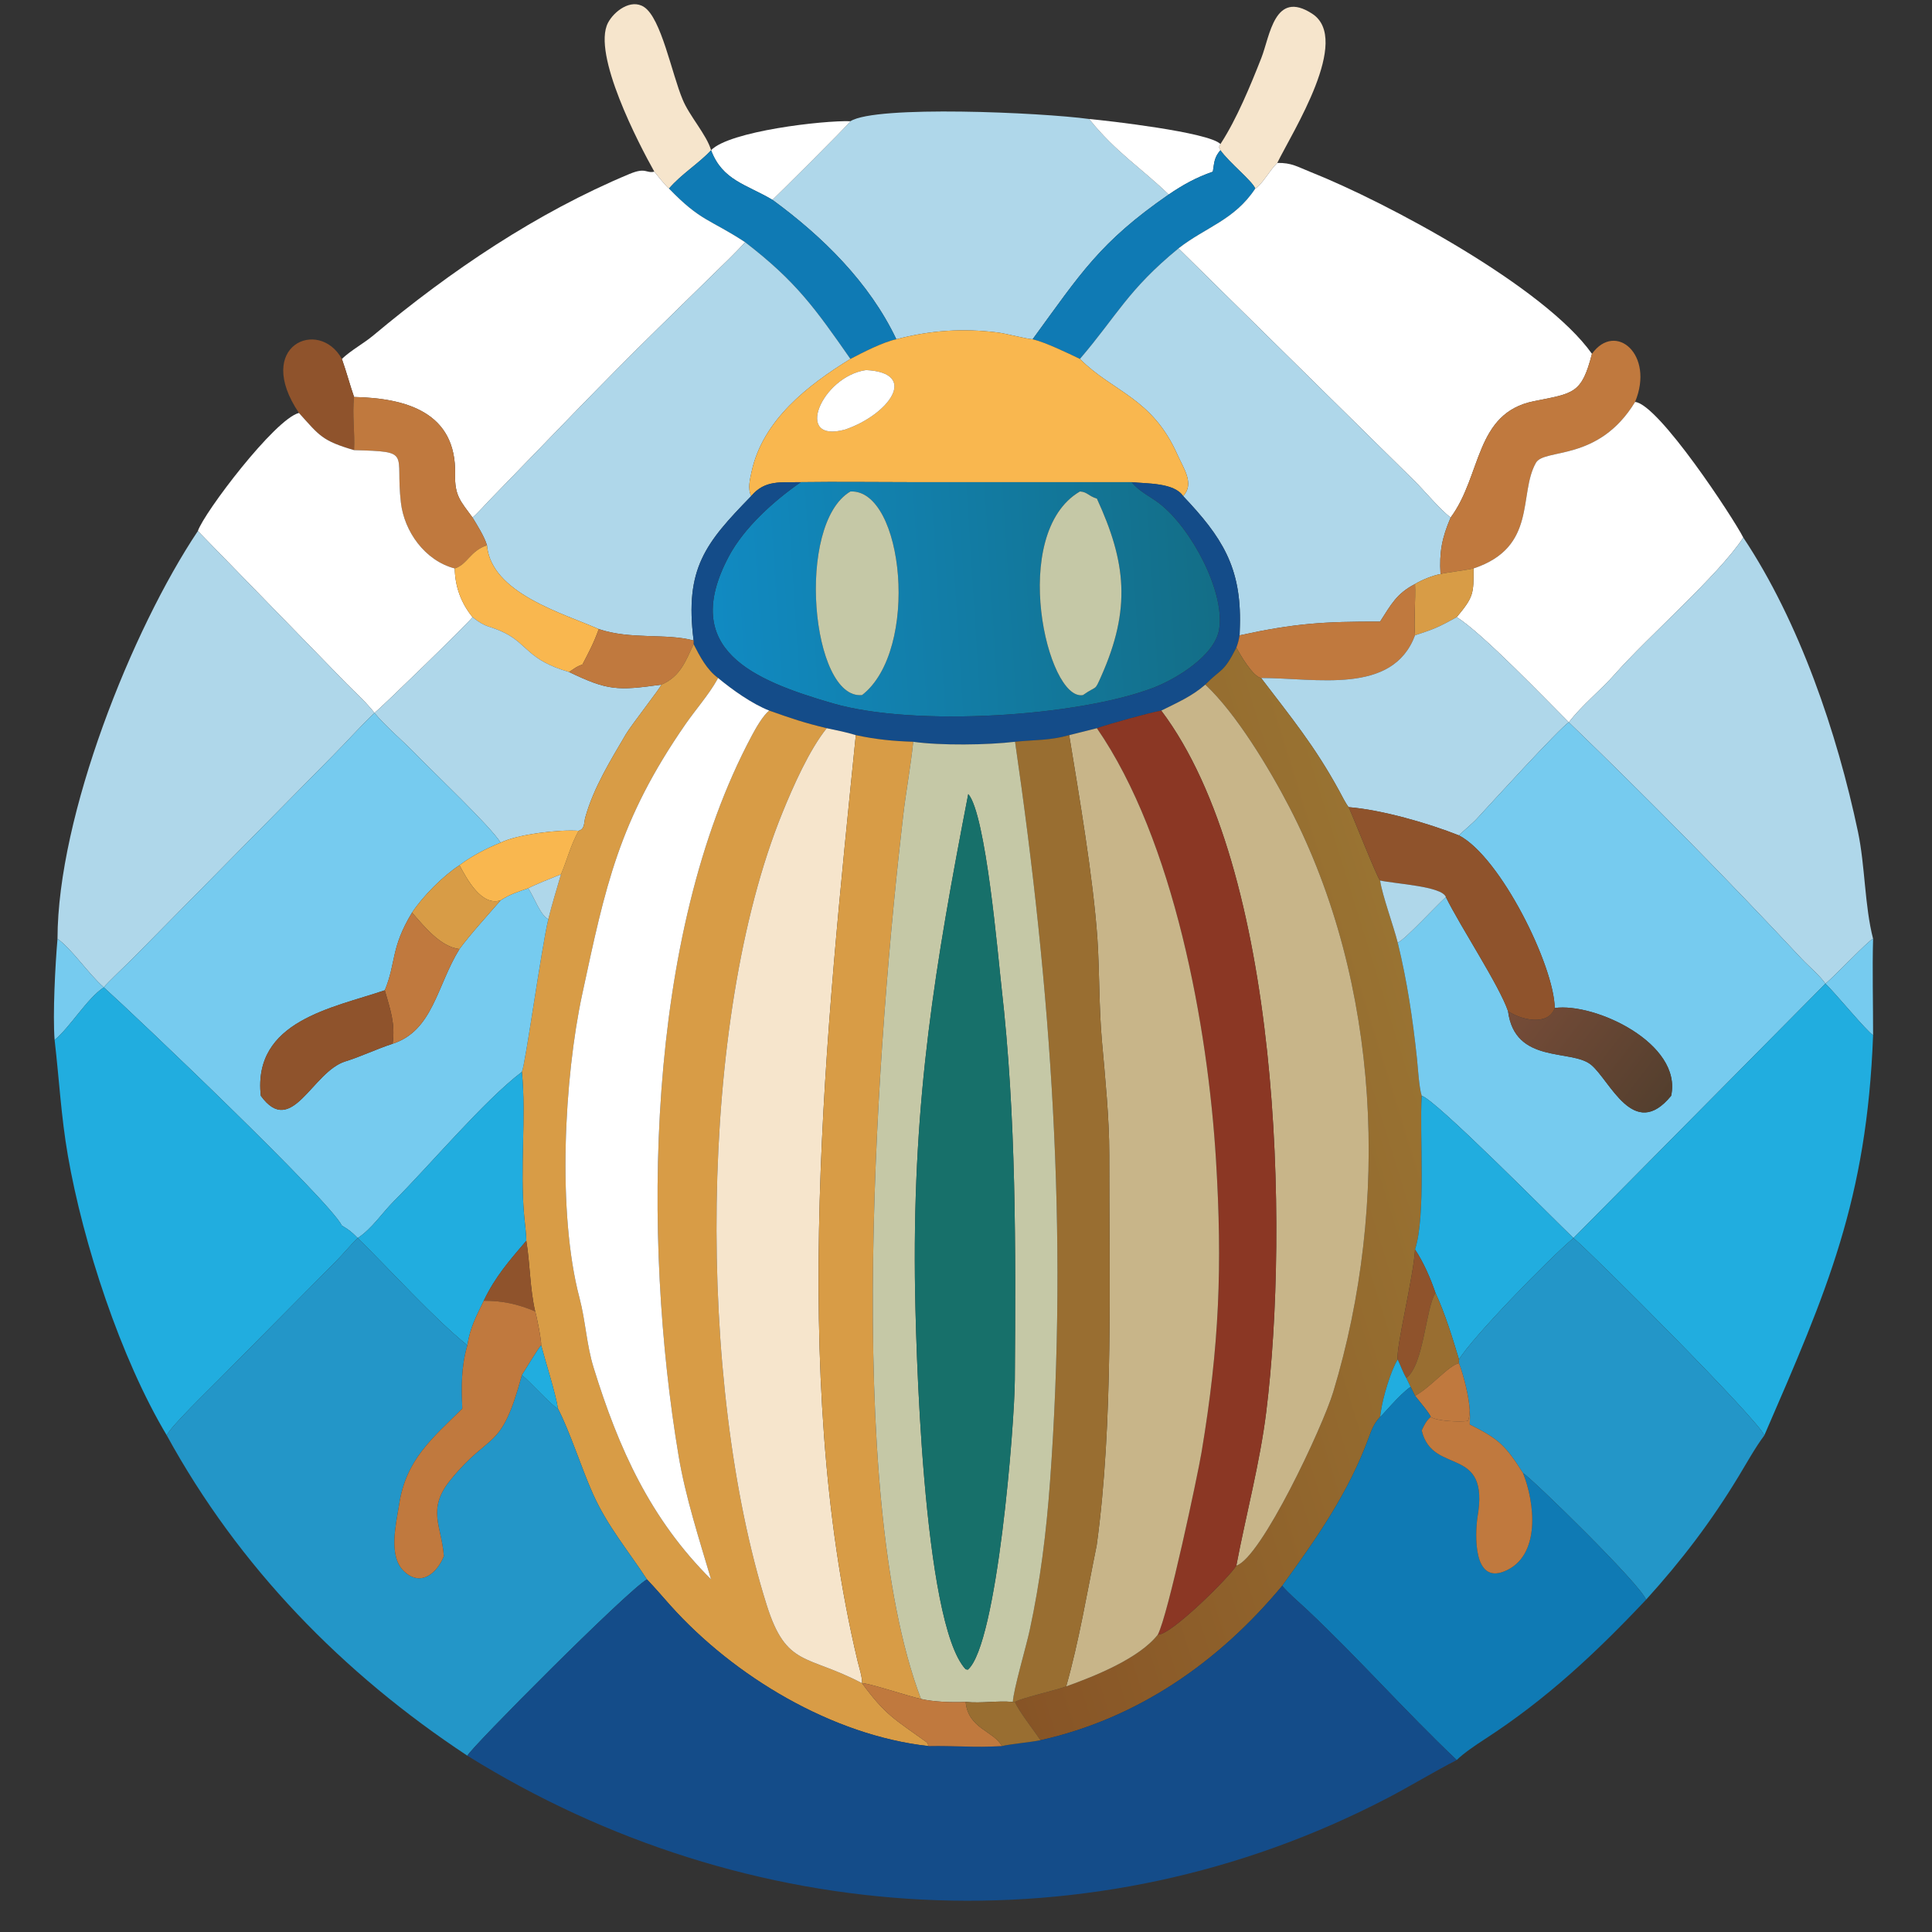
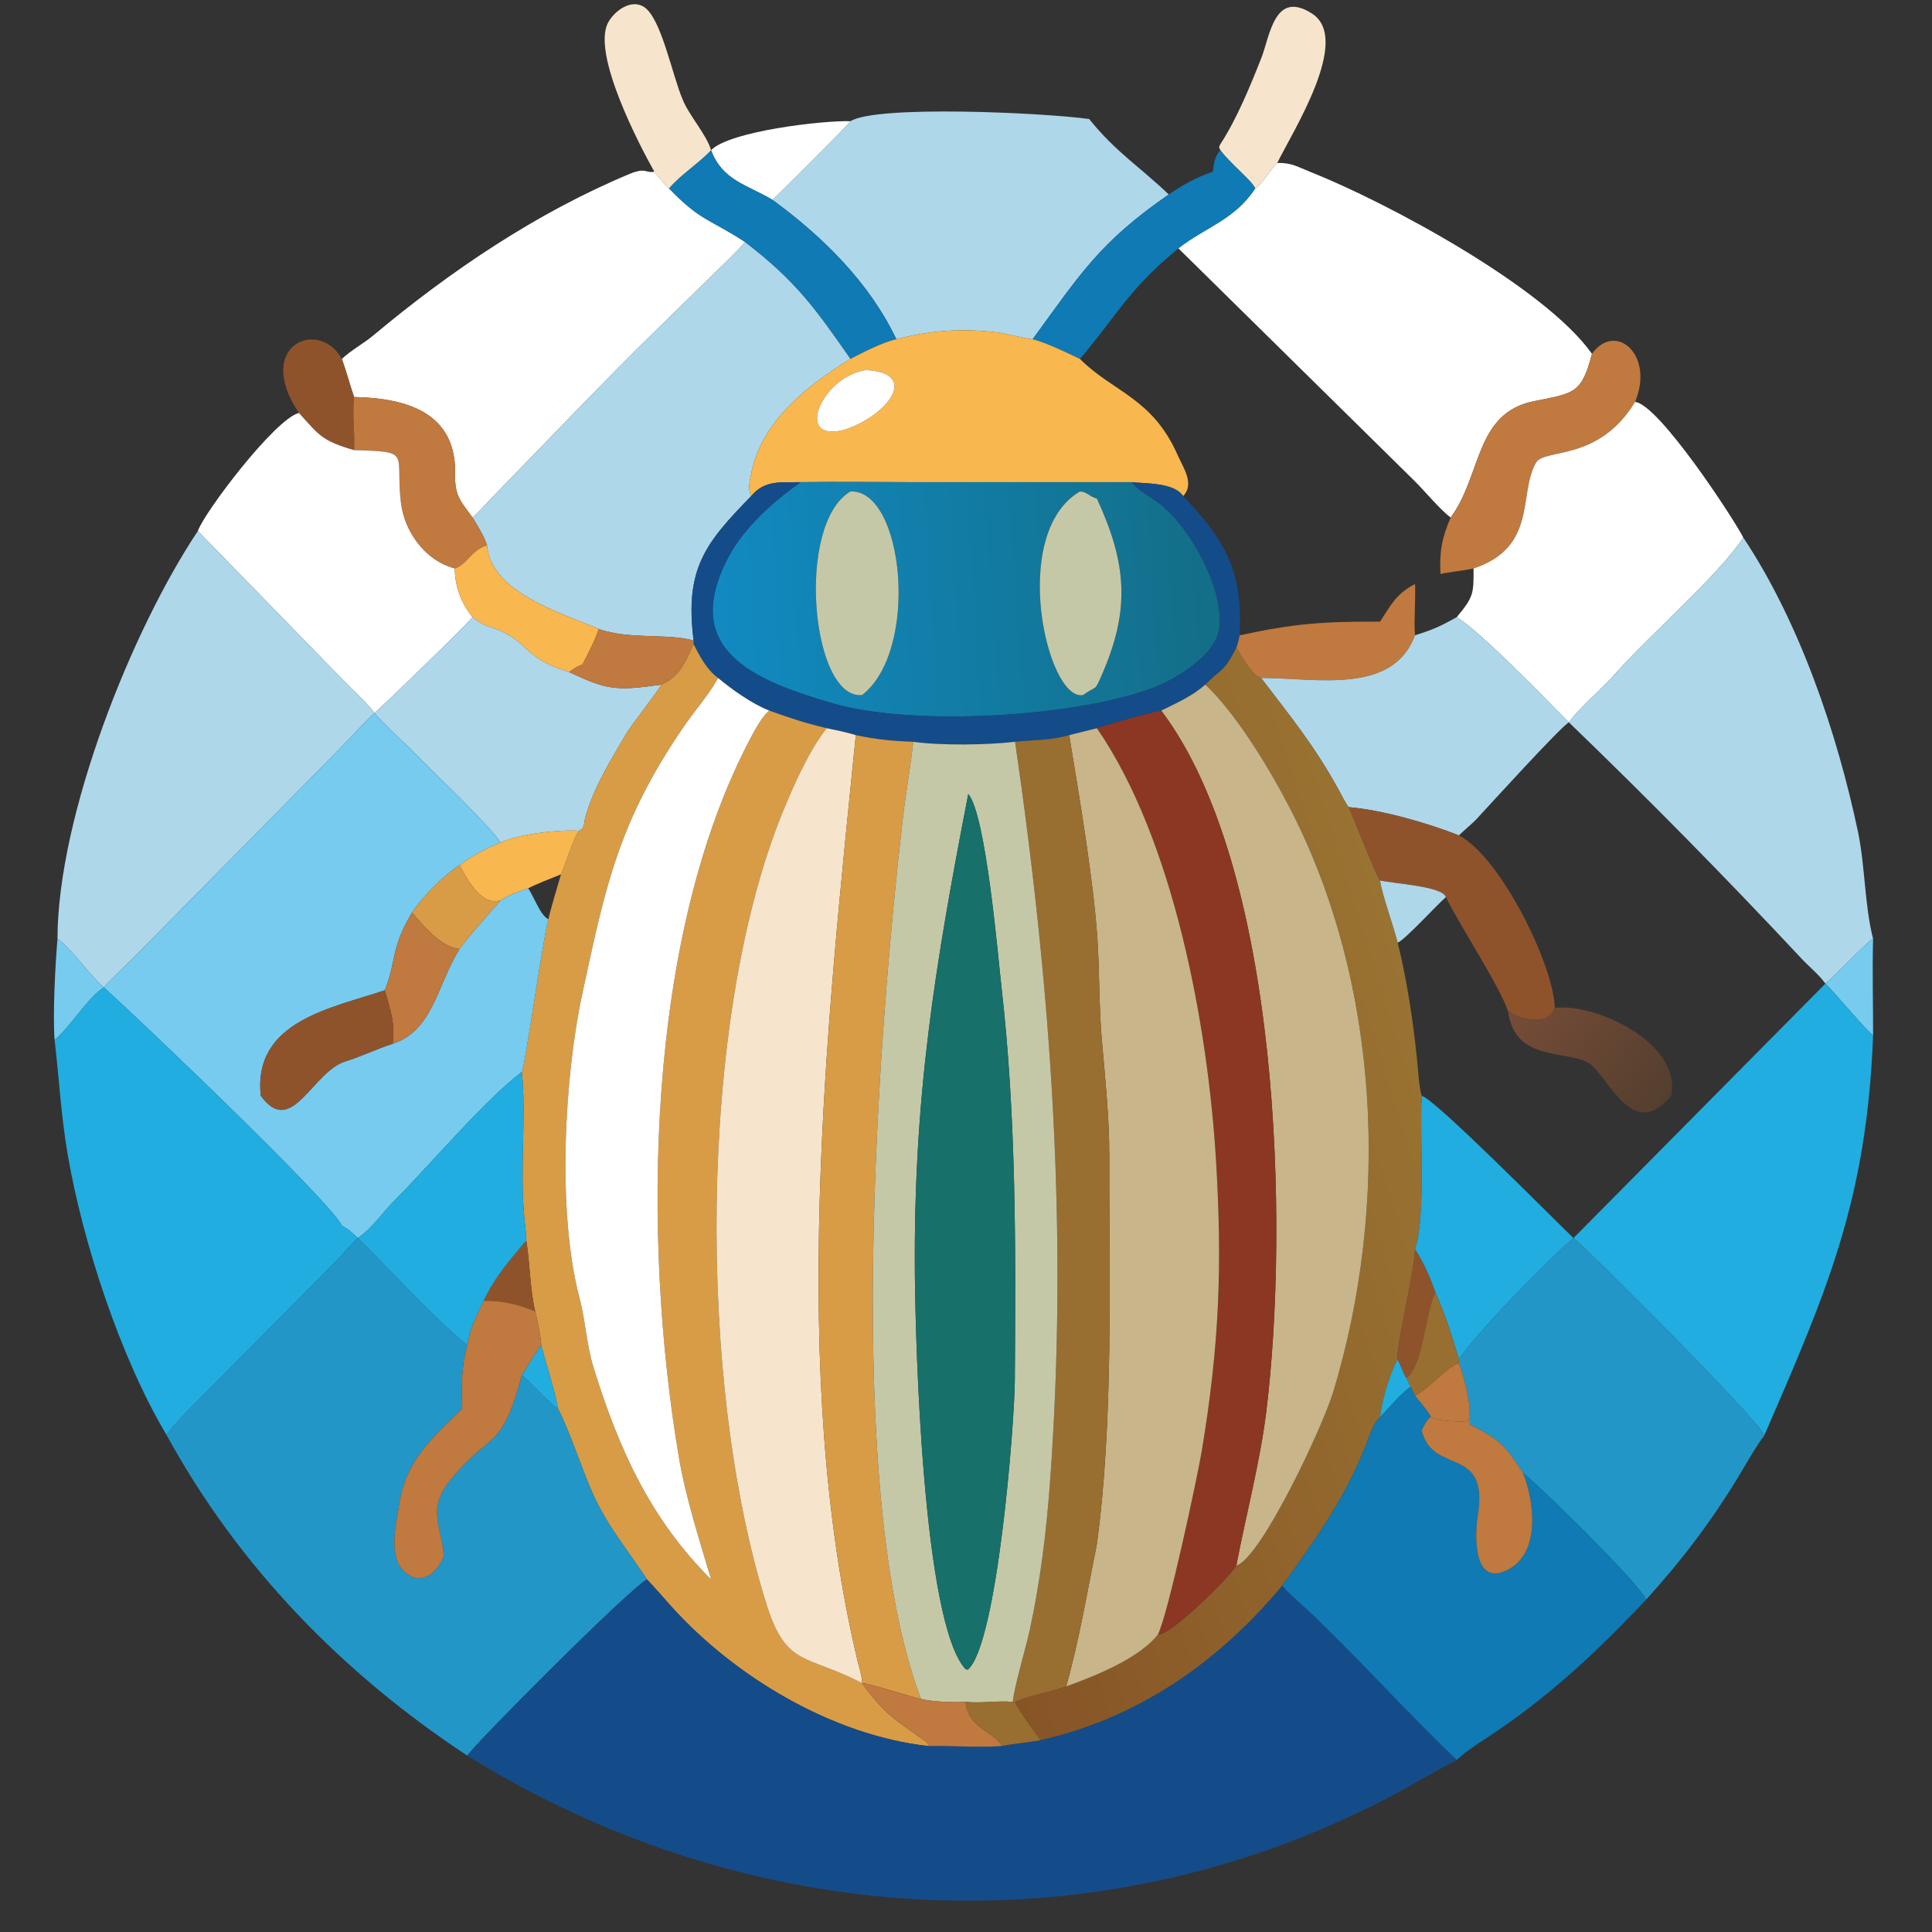
<svg xmlns="http://www.w3.org/2000/svg" width="1024" height="1024" viewBox="0 0 1024 1024">
  <rect x="0" y="0" width="1024" height="1024" fill="#333333" stroke="none" />
  <path fill="#F6E5CC" transform="scale(2 2)" d="M173.405 45.496C169.327 38.248 156.828 14.251 161.131 6.031C162.717 3.002 167.174 -0.406 170.656 1.838C175.239 4.793 178.031 19.552 180.892 26.334C182.621 30.646 187.329 35.795 188.441 39.806L188.441 39.806C185.384 43.186 180.607 46.085 177.288 49.973C176.05 48.879 174.546 46.847 173.405 45.496Z" />
  <path fill="#F6E5CC" transform="scale(2 2)" d="M323.422 38.176L323.551 37.982C327.72 31.578 331.428 22.593 334.274 15.347C336.552 9.549 337.742 -2.874 347.749 3.638C358.204 10.442 342.583 34.819 338.49 43.178C336.482 45.114 334.402 49.03 332.661 49.973C331.939 48.017 325.758 43.109 323.422 39.806C322.958 38.845 323.006 39.109 323.422 38.176Z" />
  <path fill="#AFD7EA" transform="scale(2 2)" d="M225.37 32.125C232.134 27.834 275.999 29.815 288.644 31.539C295.602 40.247 302.519 44.587 309.726 51.538C291.426 64.214 286.427 72.421 273.659 89.902C272.303 89.887 266.473 88.368 264.507 88.124C255.085 86.953 246.647 87.531 237.54 89.902C230.39 74.836 217.958 62.652 204.705 52.953C204.957 52.794 224.1 33.834 225.37 32.125Z" />
-   <path fill="white" transform="scale(2 2)" d="M288.644 31.539C293.212 31.944 320.469 35.038 323.422 38.176C323.006 39.109 322.958 38.845 323.422 39.806C321.766 41.748 321.817 42.938 321.415 45.496C317.061 46.993 313.533 48.954 309.726 51.538C302.519 44.587 295.602 40.247 288.644 31.539Z" />
  <path fill="white" transform="scale(2 2)" d="M188.441 39.806C193.314 34.752 218.158 31.874 225.37 32.125C224.1 33.834 204.957 52.794 204.705 52.953C197.732 48.83 191.44 47.809 188.441 39.806L188.441 39.806Z" />
  <path fill="#0F7AB4" transform="scale(2 2)" d="M177.288 49.973C180.607 46.085 185.384 43.186 188.441 39.806C191.44 47.809 197.732 48.83 204.705 52.953C217.958 62.652 230.39 74.836 237.54 89.902C233.905 90.695 228.772 93.344 225.37 95.116C216.109 81.853 211.008 74.581 197.463 64.181C187.921 57.953 185.741 58.708 177.288 49.973Z" />
  <path fill="#0F7AB4" transform="scale(2 2)" d="M321.415 45.496C321.817 42.938 321.766 41.748 323.422 39.806C325.758 43.109 331.939 48.017 332.661 49.973C327.185 58.308 319.542 60.178 312.3 65.827C298.887 76.83 296.045 83.604 286.188 95.116C282.903 93.539 277.04 90.707 273.659 89.902C286.427 72.421 291.426 64.214 309.726 51.538C313.533 48.954 317.061 46.993 321.415 45.496Z" />
  <path fill="white" transform="scale(2 2)" d="M332.661 49.973C334.402 49.03 336.482 45.114 338.49 43.178C342.306 43.109 343.813 44.191 347.191 45.531C367.488 53.58 409.364 76.048 421.885 93.766C419.153 104.413 417.054 104.201 406.504 106.318C390.81 109.468 392.722 125.967 384.44 137.145C381.649 135.099 377.367 129.895 374.707 127.296L312.3 65.827C319.542 60.178 327.185 58.308 332.661 49.973Z" />
  <path fill="white" transform="scale(2 2)" d="M173.405 45.496C174.546 46.847 176.05 48.879 177.288 49.973C185.741 58.708 187.921 57.953 197.463 64.181C194.761 67.208 191.612 70.146 188.699 73.004L174.463 86.936C159.384 101.699 144.602 117.288 129.865 132.411C128.884 133.418 126.101 136.512 125.226 137.145C122.059 132.827 120.469 131.367 120.606 125.732C121.006 109.26 107.639 105.501 93.832 105.204C92.671 101.838 91.809 98.509 90.599 95.116C93.194 92.69 96.28 91.11 99.048 88.797C119.429 71.755 142.212 56.38 166.781 46.118C171.273 44.242 171.103 45.999 173.405 45.496Z" />
  <path fill="#AFD7EA" transform="scale(2 2)" d="M197.463 64.181C211.008 74.581 216.109 81.853 225.37 95.116C214.106 102.046 202.129 111.315 199.181 125.001C198.724 127.126 198.11 129.458 199.071 131.468C186.943 143.911 181.413 150.617 183.815 169.736C176.58 167.767 167.182 169.574 158.678 166.715C149.266 162.536 130.122 157.213 129.054 144.506C128.371 142.201 126.508 139.259 125.226 137.145C126.101 136.512 128.884 133.418 129.865 132.411C144.602 117.288 159.384 101.699 174.463 86.936L188.699 73.004C191.612 70.146 194.761 67.208 197.463 64.181Z" />
-   <path fill="#AFD7EA" transform="scale(2 2)" d="M286.188 95.116C296.045 83.604 298.887 76.83 312.3 65.827L374.707 127.296C377.367 129.895 381.649 135.099 384.44 137.145C382.105 142.58 381.42 146.304 381.75 152.138C379.796 152.45 376.692 153.724 374.998 154.765C370.053 157.347 368.666 160.197 365.737 164.735C350.772 164.71 343.272 165.168 328.507 168.366L328.588 165.756C328.998 150.262 323.776 142.255 313.547 131.468C316.636 128.194 313.604 124.035 312.073 120.573C305.333 105.335 294.984 103.939 286.188 95.116Z" />
  <path fill="#F9B74F" transform="scale(2 2)" d="M225.37 95.116C228.772 93.344 233.905 90.695 237.54 89.902C246.647 87.531 255.085 86.953 264.507 88.124C266.473 88.368 272.303 89.887 273.659 89.902C277.04 90.707 282.903 93.539 286.188 95.116C294.984 103.939 305.333 105.335 312.073 120.573C313.604 124.035 316.636 128.194 313.547 131.468C311.153 127.887 303.967 128.202 299.918 127.775L241.991 127.781C232.136 127.779 222.06 127.64 212.227 127.775C207.009 127.911 202.732 127.084 199.071 131.468C198.11 129.458 198.724 127.126 199.181 125.001C202.129 111.315 214.106 102.046 225.37 95.116ZM229.521 98.075C217.714 99.735 210.139 117.719 224.024 113.816C235.547 109.854 243.665 98.803 229.521 98.075Z" />
  <path fill="#8F532C" transform="scale(2 2)" d="M79.223 109.434C67.166 91.549 84.516 84.13 90.599 95.116C91.809 98.509 92.671 101.838 93.832 105.204C93.309 109.861 94.07 114.473 93.832 119.287C85.363 116.817 84.668 115.465 79.362 109.587L79.223 109.434Z" />
  <path fill="#C0793E" transform="scale(2 2)" d="M421.885 93.766C428.077 85.115 438.537 93.93 433.313 106.522C423.581 122.507 409.275 118.71 407.035 122.646C402.318 130.939 407.512 144.996 390.504 150.648C388.476 151.125 382.732 151.796 381.75 152.138C381.42 146.304 382.105 142.58 384.44 137.145C392.722 125.967 390.81 109.468 406.504 106.318C417.054 104.201 419.153 104.413 421.885 93.766Z" />
  <path fill="white" transform="scale(2 2)" d="M224.024 113.816C210.139 117.719 217.714 99.735 229.521 98.075C243.665 98.803 235.547 109.854 224.024 113.816Z" />
  <path fill="#C0793E" transform="scale(2 2)" d="M93.832 105.204C107.639 105.501 121.006 109.26 120.606 125.732C120.469 131.367 122.059 132.827 125.226 137.145C126.508 139.259 128.371 142.201 129.054 144.506C124.576 145.985 123.899 149.573 120.509 150.648C112.569 148.572 107.125 140.815 106.241 133.179C104.694 119.823 109.356 119.733 93.832 119.287C94.07 114.473 93.309 109.861 93.832 105.204Z" />
  <path fill="white" transform="scale(2 2)" d="M390.504 150.648C407.512 144.996 402.318 130.939 407.035 122.646C409.275 118.71 423.581 122.507 433.313 106.522C439.542 107.07 459.441 137.405 461.991 142.462C455.433 152.496 436.772 168.644 427.886 178.747C424.127 183.021 419.226 186.841 415.761 191.421C409.966 185.64 392.634 167.568 386.047 163.564C390.466 158.215 390.558 157.446 390.504 150.648Z" />
  <path fill="white" transform="scale(2 2)" d="M79.223 109.434L79.362 109.587C84.668 115.465 85.363 116.817 93.832 119.287C109.356 119.733 104.694 119.823 106.241 133.179C107.125 140.815 112.569 148.572 120.509 150.648C120.606 155.521 122.171 159.766 125.226 163.564C123.717 165.513 101.544 187.053 99.24 188.938C97.207 186.254 94.171 183.528 91.734 181.058L52.437 140.727C54.02 135.919 72.844 111.036 79.223 109.434Z" />
  <defs>
    <linearGradient id="gradient_0" gradientUnits="userSpaceOnUse" x1="321.945" y1="153.25" x2="189.241" y2="161.66">
      <stop offset="0" stop-color="#136E87" />
      <stop offset="1" stop-color="#118AC2" />
    </linearGradient>
  </defs>
  <path fill="url(#gradient_0)" transform="scale(2 2)" d="M212.227 127.775C222.06 127.64 232.136 127.779 241.991 127.781L299.918 127.775C301.886 130.271 304.736 131.496 307.203 133.384C315.599 139.812 324.727 156.785 323.074 166.821C321.937 173.723 311.768 179.913 305.708 182.238C285.736 189.9 242.376 192.709 220.676 186.393C199.683 180.284 180.03 172.203 193.104 147.511C197.159 139.852 205.104 132.702 212.227 127.775ZM225.37 130.248C210.748 138.836 215.003 185.503 228.451 184.203C243.808 172.339 239.511 129.557 225.37 130.248ZM286.188 130.248C267.256 141.331 277.525 185.936 286.996 184.203C290.847 181.487 289.98 183.385 291.837 179.203C299.792 161.303 298.435 148.97 290.688 132.135C288.451 131.468 288.142 130.349 286.188 130.248Z" />
  <path fill="#144C89" transform="scale(2 2)" d="M199.071 131.468C202.732 127.084 207.009 127.911 212.227 127.775C205.104 132.702 197.159 139.852 193.104 147.511C180.03 172.203 199.683 180.284 220.676 186.393C242.376 192.709 285.736 189.9 305.708 182.238C311.768 179.913 321.937 173.723 323.074 166.821C324.727 156.785 315.599 139.812 307.203 133.384C304.736 131.496 301.886 130.271 299.918 127.775C303.967 128.202 311.153 127.887 313.547 131.468C323.776 142.255 328.998 150.262 328.588 165.756L328.507 168.366C328.248 169.777 328.128 170.302 327.641 171.645C324.18 178.473 323.719 177.034 319.418 181.43C315.822 184.568 312 186.19 307.749 188.316C304.581 188.878 294.121 191.798 290.688 192.981L283.347 194.818C278.144 196.287 274.114 196.039 269.004 196.576C261.771 197.445 249.158 197.614 242.013 196.576C236.672 196.408 232.06 195.948 226.799 194.818C224.333 194.036 221.629 193.524 219.087 192.981C213.08 191.545 209.723 190.398 203.861 188.316C199.292 186.522 194.071 182.809 190.296 179.672C187.307 177.489 185.454 173.915 183.815 170.717L183.815 169.736C181.413 150.617 186.943 143.911 199.071 131.468Z" />
  <path fill="#C5C8A6" transform="scale(2 2)" d="M228.451 184.203C215.003 185.503 210.748 138.836 225.37 130.248C239.511 129.557 243.808 172.339 228.451 184.203Z" />
  <path fill="#C5C8A6" transform="scale(2 2)" d="M286.996 184.203C277.525 185.936 267.256 141.331 286.188 130.248C288.142 130.349 288.451 131.468 290.688 132.135C298.435 148.97 299.792 161.303 291.837 179.203C289.98 183.385 290.847 181.487 286.996 184.203Z" />
  <path fill="#AFD7EA" transform="scale(2 2)" d="M52.437 140.727L91.734 181.058C94.171 183.528 97.207 186.254 99.24 188.938L99.24 188.938C95.406 192.569 91.808 196.663 88.055 200.421L35.153 254.021C33.705 255.487 28.343 260.518 27.51 261.657C23.551 258.22 19.001 251.44 15.239 248.792C15.284 216.143 34.96 166.867 52.437 140.727Z" />
  <path fill="#AFD7EA" transform="scale(2 2)" d="M415.761 191.421C419.226 186.841 424.127 183.021 427.886 178.747C436.772 168.644 455.433 152.496 461.991 142.462C476.868 164.813 486.857 194.207 492.38 220.423C494.291 229.496 494.119 239.968 496.389 248.792C495.184 249.144 486.026 258.91 483.754 260.668C482.19 258.428 479.375 256.126 477.451 254.068C457.343 232.561 436.962 211.851 415.761 191.421L415.761 191.421Z" />
  <path fill="#F9B74F" transform="scale(2 2)" d="M120.509 150.648C123.899 149.573 124.576 145.985 129.054 144.506C130.122 157.213 149.266 162.536 158.678 166.715C157.435 170.248 156.061 172.822 154.342 176.119C152.695 176.661 152.23 177.195 150.814 178.09C139.899 174.967 139.864 170.749 133.697 167.695C129.629 165.681 129.071 166.608 125.226 163.564C122.171 159.766 120.606 155.521 120.509 150.648Z" />
-   <path fill="#D89C46" transform="scale(2 2)" d="M381.75 152.138C382.732 151.796 388.476 151.125 390.504 150.648C390.558 157.446 390.466 158.215 386.047 163.564C381.34 166.153 380.129 166.702 374.998 168.366C374.653 164.828 375.192 158.769 374.998 154.765C376.692 153.724 379.796 152.45 381.75 152.138Z" />
  <path fill="#C0793E" transform="scale(2 2)" d="M365.737 164.735C368.666 160.197 370.053 157.347 374.998 154.765C375.192 158.769 374.653 164.828 374.998 168.366C369.066 184.259 348.793 179.671 334.203 179.672C332.022 179.321 328.669 173.492 327.641 171.645C328.128 170.302 328.248 169.777 328.507 168.366C343.272 165.168 350.772 164.71 365.737 164.735Z" />
  <path fill="#AFD7EA" transform="scale(2 2)" d="M374.998 168.366C380.129 166.702 381.34 166.153 386.047 163.564C392.634 167.568 409.966 185.64 415.761 191.421L415.761 191.421C413.522 192.697 394.336 213.768 391.299 217.06C390.161 218.293 387.341 220.592 386.652 221.395C378.499 218.156 366.154 214.599 357.404 213.905C356.613 212.911 355.56 210.797 354.896 209.57C348.382 197.63 342.09 190.036 334.203 179.672C348.793 179.671 369.066 184.259 374.998 168.366Z" />
  <path fill="#AFD7EA" transform="scale(2 2)" d="M99.24 188.938C101.544 187.053 123.717 165.513 125.226 163.564C129.071 166.608 129.629 165.681 133.697 167.695C139.864 170.749 139.899 174.967 150.814 178.09C160.974 182.963 163.53 183.094 175.283 181.43C175.192 182.06 167.218 192.269 165.885 194.543C161.8 201.514 157.341 208.667 155.124 216.56C154.707 217.996 155.052 219.698 153.332 220.168C148.085 219.799 137.28 221.063 132.667 223.307C129.946 218.927 114.853 204.678 110.299 199.962C106.943 196.486 102.246 192.555 99.24 188.938L99.24 188.938Z" />
  <path fill="#C0793E" transform="scale(2 2)" d="M158.678 166.715C167.182 169.574 176.58 167.767 183.815 169.736L183.815 170.717C181.822 174.904 180.376 179.302 175.283 181.43C163.53 183.094 160.974 182.963 150.814 178.09C152.23 177.195 152.695 176.661 154.342 176.119C156.061 172.822 157.435 170.248 158.678 166.715Z" />
  <path fill="#D89C46" transform="scale(2 2)" d="M175.283 181.43C180.376 179.302 181.822 174.904 183.815 170.717C185.454 173.915 187.307 177.489 190.296 179.672L190.075 180.081C187.982 183.899 184.244 188.187 181.667 191.907C163.911 217.537 160.415 235.014 154.286 263.521C149.538 285.604 147.617 321.381 153.563 343.924C155.193 350.102 155.422 356.329 157.321 362.47C163.963 383.946 172.331 402.513 188.441 418.553C185.302 407.9 181.683 396.817 179.841 385.822C170.243 328.535 170.822 248.1 199.257 194.918C200.204 193.125 202.24 189.529 203.861 188.316C209.723 190.398 213.08 191.545 219.087 192.981C214.401 198.837 210.178 208.415 207.319 215.447C184.977 270.417 184.65 366.578 203.19 425.378C208.408 441.926 213.842 438.37 228.451 446.073L228.451 446.073C234.666 454.517 236.916 455.484 245.502 461.655C245.85 461.905 245.955 462.325 246.046 462.726C220.549 459.905 194.525 444.28 177.661 425.456C175.591 423.145 173.602 420.788 171.447 418.553C166.517 411.007 160.965 404.433 157.151 395.933C154.093 389.129 151.039 379.401 147.868 373.303C147.245 369.241 144.575 360.942 143.418 356.522C143.525 355.329 142.25 348.864 141.827 347.531C140.428 341.513 140.482 334.928 139.475 328.804C139.453 326.891 139.117 324.432 138.931 322.46C137.709 309.518 139.51 296.083 138.302 284.064C139.226 282.172 143.457 251.282 145.311 243.601C146.241 239.786 147.568 235.499 148.67 231.71C150.399 227.611 151.087 224.335 153.332 220.168C155.052 219.698 154.707 217.996 155.124 216.56C157.341 208.667 161.8 201.514 165.885 194.543C167.218 192.269 175.192 182.06 175.283 181.43Z" />
  <defs>
    <linearGradient id="gradient_1" gradientUnits="userSpaceOnUse" x1="234.061" y1="337.916" x2="383.15" y2="291.523">
      <stop offset="0" stop-color="#875426" />
      <stop offset="1" stop-color="#997332" />
    </linearGradient>
  </defs>
  <path fill="url(#gradient_1)" transform="scale(2 2)" d="M319.418 181.43C323.719 177.034 324.18 178.473 327.641 171.645C328.669 173.492 332.022 179.321 334.203 179.672C342.09 190.036 348.382 197.63 354.896 209.57C355.56 210.797 356.613 212.911 357.404 213.905C358.645 216.541 364.965 232.656 365.737 233.34C366.326 237.322 369.293 245.347 370.412 249.822C372.901 259.99 374.394 270.04 375.498 280.421C375.746 282.759 376.063 288.288 376.769 290.396C376.147 300.554 377.949 321.96 374.998 331.129C374.629 338.323 369.855 357.348 370.412 360.293C368.548 363.215 366.46 370.457 365.965 373.965L365.737 375.5C364.201 377.128 363.542 378.776 362.784 380.854C357.421 395.566 348.877 407.738 339.795 420.25C323.003 440.457 301.587 455.408 275.735 461.174C274.462 459.198 269.65 453.022 269.004 451.024C270.586 450.022 279.745 447.96 282.548 446.922C290.128 444.213 301.888 439.509 306.834 433.204C310.225 433.464 325.999 417.753 327.641 414.899C334.189 412.957 350.502 378.199 353.325 368.876C368.417 319.039 365.876 260.613 341.743 213.986C336.497 203.851 327.606 189.05 319.418 181.43Z" />
  <path fill="white" transform="scale(2 2)" d="M188.441 418.553C172.331 402.513 163.963 383.946 157.321 362.47C155.422 356.329 155.193 350.102 153.563 343.924C147.617 321.381 149.538 285.604 154.286 263.521C160.415 235.014 163.911 217.537 181.667 191.907C184.244 188.187 187.982 183.899 190.075 180.081L190.296 179.672C194.071 182.809 199.292 186.522 203.861 188.316C202.24 189.529 200.204 193.125 199.257 194.918C170.822 248.1 170.243 328.535 179.841 385.822C181.683 396.817 185.302 407.9 188.441 418.553Z" />
  <path fill="#C8B589" transform="scale(2 2)" d="M307.749 188.316C312 186.19 315.822 184.568 319.418 181.43C327.606 189.05 336.497 203.851 341.743 213.986C365.876 260.613 368.417 319.039 353.325 368.876C350.502 378.199 334.189 412.957 327.641 414.899C330.231 401.268 333.908 387.642 335.576 374.088C341.585 325.291 339.459 230.423 307.749 188.316Z" />
  <path fill="#8B3724" transform="scale(2 2)" d="M290.688 192.981C294.121 191.798 304.581 188.878 307.749 188.316C339.459 230.423 341.585 325.291 335.576 374.088C333.908 387.642 330.231 401.268 327.641 414.899C325.999 417.753 310.225 433.464 306.834 433.204C309.566 427.956 317.399 390.973 318.415 384.909C323.154 356.619 323.956 335.498 322.247 307.357C320.109 272.142 311.131 222.606 290.688 192.981Z" />
  <path fill="#76CBEF" transform="scale(2 2)" d="M27.51 261.657C28.343 260.518 33.705 255.487 35.153 254.021L88.055 200.421C91.808 196.663 95.406 192.569 99.24 188.938C102.246 192.555 106.943 196.486 110.299 199.962C114.853 204.678 129.946 218.927 132.667 223.307C129.002 224.778 124.929 226.867 121.768 229.288C117.402 232.12 112.066 237.497 109.197 241.842C103.473 251.275 105.025 255.039 101.974 262.431C88.229 267.124 66.957 270.477 69.115 290.396C77.345 301.716 82.71 283.976 91.552 281.272C95.49 280.068 100.028 277.901 104.053 276.608C114.759 273.147 115.753 261.213 121.768 251.505C124.495 247.749 129.457 242.31 132.667 238.599C135.251 236.939 137.112 236.39 139.984 235.404C141.637 237.894 143.174 242.537 145.311 243.601C143.457 251.282 139.226 282.172 138.302 284.064C128.307 291.64 113.985 308.731 104.434 318.271C101.257 321.444 98.575 325.633 94.796 328.094C93.054 326.378 92.647 326.006 90.599 324.797C87.312 318.105 36.136 269.406 27.51 261.657L27.51 261.657Z" />
-   <path fill="#76CBEF" transform="scale(2 2)" d="M386.652 221.395C387.341 220.592 390.161 218.293 391.299 217.06C394.336 213.768 413.522 192.697 415.761 191.421C436.962 211.851 457.343 232.561 477.451 254.068C479.375 256.126 482.19 258.428 483.754 260.668L483.754 260.668L416.987 328.094C411.128 322.482 380.425 291.371 376.769 290.396C376.063 288.288 375.746 282.759 375.498 280.421C374.394 270.04 372.901 259.99 370.412 249.822C372.453 248.924 380.641 239.958 383.176 237.739C387.17 245.832 397.295 261.101 399.643 267.956C401.459 282.1 416.385 277.907 421.615 282.147C426.652 286.23 432.933 302.551 442.872 290.396C445.875 276.498 422.639 265.653 412.023 267.129C411.854 255.923 397.655 227.116 386.652 221.395Z" />
  <path fill="#F6E5CC" transform="scale(2 2)" d="M228.451 446.073C213.842 438.37 208.408 441.926 203.19 425.378C184.65 366.578 184.977 270.417 207.319 215.447C210.178 208.415 214.401 198.837 219.087 192.981C221.629 193.524 224.333 194.036 226.799 194.818C218.911 273.118 209.006 363.563 227.274 440.207C227.632 441.707 228.576 444.623 228.451 446.073Z" />
  <path fill="#C8B589" transform="scale(2 2)" d="M283.347 194.818L290.688 192.981C311.131 222.606 320.109 272.142 322.247 307.357C323.956 335.498 323.154 356.619 318.415 384.909C317.399 390.973 309.566 427.956 306.834 433.204C301.888 439.509 290.128 444.213 282.548 446.922C285.933 435.029 288.139 421.741 290.625 409.567C295.117 376.991 293.928 338.643 293.969 305.768C293.98 296.456 292.855 285.244 292.026 275.923C291.215 266.79 291.419 257.782 290.819 248.667C289.674 232.391 285.981 210.936 283.347 194.818Z" />
  <path fill="#D89C46" transform="scale(2 2)" d="M226.799 194.818C232.06 195.948 236.672 196.408 242.013 196.576C241.354 203.09 240.121 209.547 239.365 216.028C232.768 272.576 223.116 395.096 244.074 450.238C241.159 449.651 229.757 445.868 228.451 446.073L228.451 446.073C228.576 444.623 227.632 441.707 227.274 440.207C209.006 363.563 218.911 273.118 226.799 194.818Z" />
  <path fill="#996E31" transform="scale(2 2)" d="M269.004 196.576C274.114 196.039 278.144 196.287 283.347 194.818C285.981 210.936 289.674 232.391 290.819 248.667C291.419 257.782 291.215 266.79 292.026 275.923C292.855 285.244 293.98 296.456 293.969 305.768C293.928 338.643 295.117 376.991 290.625 409.567C288.139 421.741 285.933 435.029 282.548 446.922C279.745 447.96 270.586 450.022 269.004 451.024L268.427 451.024C268.481 448.13 272.054 435.962 272.873 432.072C275.701 419.063 277.292 406.015 278.263 392.778C283.145 326.197 278.588 262.352 269.004 196.576Z" />
  <path fill="#C5C8A6" transform="scale(2 2)" d="M242.013 196.576C249.158 197.614 261.771 197.445 269.004 196.576C278.588 262.352 283.145 326.197 278.263 392.778C277.292 406.015 275.701 419.063 272.873 432.072C272.054 435.962 268.481 448.13 268.427 451.024C264.005 450.655 260.422 451.44 255.907 451.024C252.472 451.201 247.415 451.026 244.074 450.238C223.116 395.096 232.768 272.576 239.365 216.028C240.121 209.547 241.354 203.09 242.013 196.576ZM256.596 210.434C247.765 256.077 241.998 290.654 242.457 338.418C242.617 355.044 244.483 430.129 255.907 442.373L256.496 442.474C264.275 435.79 268.887 377.358 268.941 365.554C269.178 330.815 269.349 296.057 265.395 261.485C264.485 253.531 261.277 215.717 256.596 210.434Z" />
  <path fill="#17706A" transform="scale(2 2)" d="M255.907 442.373C244.483 430.129 242.617 355.044 242.457 338.418C241.998 290.654 247.765 256.077 256.596 210.434C261.277 215.717 264.485 253.531 265.395 261.485C269.349 296.057 269.178 330.815 268.941 365.554C268.887 377.358 264.275 435.79 256.496 442.474L255.907 442.373Z" />
  <path fill="#8F532C" transform="scale(2 2)" d="M357.404 213.905C366.154 214.599 378.499 218.156 386.652 221.395C397.655 227.116 411.854 255.923 412.023 267.129C410.28 272.092 402.902 270.223 399.643 267.956C397.295 261.101 387.17 245.832 383.176 237.739C382.209 234.854 369.862 234.256 365.737 233.34C364.965 232.656 358.645 216.541 357.404 213.905Z" />
  <path fill="#F9B74F" transform="scale(2 2)" d="M132.667 223.307C137.28 221.063 148.085 219.799 153.332 220.168C151.087 224.335 150.399 227.611 148.67 231.71C146.628 232.52 141.753 234.448 139.984 235.404C137.112 236.39 135.251 236.939 132.667 238.599C127.605 240.236 123.75 232.997 121.768 229.288C124.929 226.867 129.002 224.778 132.667 223.307Z" />
  <path fill="#D89C46" transform="scale(2 2)" d="M109.197 241.842C112.066 237.497 117.402 232.12 121.768 229.288C123.75 232.997 127.605 240.236 132.667 238.599C129.457 242.31 124.495 247.749 121.768 251.505C116.743 250.964 112.301 245.394 109.197 241.842Z" />
-   <path fill="#AFD7EA" transform="scale(2 2)" d="M139.984 235.404C141.753 234.448 146.628 232.52 148.67 231.71C147.568 235.499 146.241 239.786 145.311 243.601C143.174 242.537 141.637 237.894 139.984 235.404Z" />
  <path fill="#AFD7EA" transform="scale(2 2)" d="M370.412 249.822C369.293 245.347 366.326 237.322 365.737 233.34C369.862 234.256 382.209 234.854 383.176 237.739C380.641 239.958 372.453 248.924 370.412 249.822Z" />
  <path fill="#C0793E" transform="scale(2 2)" d="M101.974 262.431C105.025 255.039 103.473 251.275 109.197 241.842C112.301 245.394 116.743 250.964 121.768 251.505C115.753 261.213 114.759 273.147 104.053 276.608C104.779 271.179 103.441 267.637 101.974 262.431Z" />
  <path fill="#76CBEF" transform="scale(2 2)" d="M483.754 260.668C486.026 258.91 495.184 249.144 496.389 248.792C496.16 256.987 496.399 266.045 496.389 274.33C494.621 273.22 486.391 263.198 483.754 260.668L483.754 260.668Z" />
  <path fill="#76CBEF" transform="scale(2 2)" d="M15.239 248.792C19.001 251.44 23.551 258.22 27.51 261.657L27.51 261.657C23.089 264.559 18.657 272.145 14.473 275.6C13.946 268.788 14.653 255.522 15.239 248.792Z" />
  <path fill="#21ADDF" transform="scale(2 2)" d="M416.987 328.094L483.754 260.668C486.391 263.198 494.621 273.22 496.389 274.33C494.745 317.99 484.205 342.056 467.558 380.405C466.26 376.538 421.986 332.259 416.987 328.094C410.198 333.799 389.806 354.831 386.652 360.293C384.943 354.614 382.941 348.043 380.423 342.652C379.08 338.728 377.289 334.572 374.998 331.129C377.949 321.96 376.147 300.554 376.769 290.396C380.425 291.371 411.128 322.482 416.987 328.094Z" />
  <path fill="#21ADDF" transform="scale(2 2)" d="M14.473 275.6C18.657 272.145 23.089 264.559 27.51 261.657C36.136 269.406 87.312 318.105 90.599 324.797C92.647 326.006 93.054 326.378 94.796 328.094L94.796 328.094C92.771 330.057 91.037 332.246 89.032 334.257L57.994 365.576C55.781 367.846 44.864 378.371 44.207 380.405C31.917 359.868 21.995 329.362 17.988 306.247C16.168 295.74 15.688 285.987 14.473 275.6Z" />
  <path fill="#8F532C" transform="scale(2 2)" d="M69.115 290.396C66.957 270.477 88.229 267.124 101.974 262.431C103.441 267.637 104.779 271.179 104.053 276.608C100.028 277.901 95.49 280.068 91.552 281.272C82.71 283.976 77.345 301.716 69.115 290.396Z" />
  <defs>
    <linearGradient id="gradient_2" gradientUnits="userSpaceOnUse" x1="440.705" y1="291.993" x2="404.176" y2="263.684">
      <stop offset="0" stop-color="#543F2E" />
      <stop offset="1" stop-color="#764C38" />
    </linearGradient>
  </defs>
  <path fill="url(#gradient_2)" transform="scale(2 2)" d="M412.023 267.129C422.639 265.653 445.875 276.498 442.872 290.396C432.933 302.551 426.652 286.23 421.615 282.147C416.385 277.907 401.459 282.1 399.643 267.956C402.902 270.223 410.28 272.092 412.023 267.129Z" />
  <path fill="#21ADDF" transform="scale(2 2)" d="M94.796 328.094C98.575 325.633 101.257 321.444 104.434 318.271C113.985 308.731 128.307 291.64 138.302 284.064C139.51 296.083 137.709 309.518 138.931 322.46C139.117 324.432 139.453 326.891 139.475 328.804C134.954 334.155 131.307 338.21 128.192 344.717C126.167 348.937 124.553 351.866 123.86 356.522C114.601 349.009 103.635 336.749 94.796 328.094L94.796 328.094Z" />
  <path fill="#2396C8" transform="scale(2 2)" d="M386.652 360.293C389.806 354.831 410.198 333.799 416.987 328.094C421.986 332.259 466.26 376.538 467.558 380.405C465.16 383.608 462.857 387.759 460.751 391.239C453.496 403.231 445.617 413.581 436.213 423.948C435.013 420.122 405.71 391.517 403.622 390.401C398.949 382.997 397.193 381.361 389.496 377.494C389.576 375.977 389.589 375.225 389.496 373.697C389.313 370.247 387.91 364.511 386.652 361.281C386.592 360.842 386.626 360.739 386.652 360.293Z" />
  <path fill="#2396C8" transform="scale(2 2)" d="M44.207 380.405C44.864 378.371 55.781 367.846 57.994 365.576L89.032 334.257C91.037 332.246 92.771 330.057 94.796 328.094C103.635 336.749 114.601 349.009 123.86 356.522C122.193 362.275 122.277 367.361 122.513 373.303C114.566 381.153 107.594 386.759 105.778 398.696C105.001 403.804 102.795 412.339 107.063 416.395C111.576 420.684 115.861 416.812 117.62 412.404C117.077 404.453 112.996 400.02 119.398 392.168C130.149 378.982 132.745 385.006 138.302 364.408C140.601 366.215 146.322 372.673 147.868 373.303C151.039 379.401 154.093 389.129 157.151 395.933C160.965 404.433 166.517 411.007 171.447 418.553C166.222 421.513 124.67 463.304 123.86 465.279C90.829 443.48 63.291 415.25 44.207 380.405Z" />
  <path fill="#8F532C" transform="scale(2 2)" d="M128.192 344.717C131.307 338.21 134.954 334.155 139.475 328.804C140.482 334.928 140.428 341.513 141.827 347.531C137.165 345.569 133.222 344.717 128.192 344.717Z" />
  <path fill="#8F532C" transform="scale(2 2)" d="M370.412 360.293C369.855 357.348 374.629 338.323 374.998 331.129C377.289 334.572 379.08 338.728 380.423 342.652C377.813 346.501 377.368 361.74 372.678 365.177C371.738 363.587 371.226 361.973 370.412 360.293Z" />
  <path fill="#996E31" transform="scale(2 2)" d="M372.678 365.177C377.368 361.74 377.813 346.501 380.423 342.652C382.941 348.043 384.943 354.614 386.652 360.293C386.626 360.739 386.592 360.842 386.652 361.281C383.989 361.747 379.169 367.673 374.998 369.902L373.828 367.518L372.678 365.177Z" />
  <path fill="#C0793E" transform="scale(2 2)" d="M123.86 356.522C124.553 351.866 126.167 348.937 128.192 344.717C133.222 344.717 137.165 345.569 141.827 347.531C142.25 348.864 143.525 355.329 143.418 356.522C142.704 357.164 139.22 363.026 138.302 364.408C132.745 385.006 130.149 378.982 119.398 392.168C112.996 400.02 117.077 404.453 117.62 412.404C115.861 416.812 111.576 420.684 107.063 416.395C102.795 412.339 105.001 403.804 105.778 398.696C107.594 386.759 114.566 381.153 122.513 373.303C122.277 367.361 122.193 362.275 123.86 356.522Z" />
  <path fill="#21ADDF" transform="scale(2 2)" d="M138.302 364.408C139.22 363.026 142.704 357.164 143.418 356.522C144.575 360.942 147.245 369.241 147.868 373.303C146.322 372.673 140.601 366.215 138.302 364.408Z" />
  <path fill="#21ADDF" transform="scale(2 2)" d="M365.737 375.5L365.965 373.965C366.46 370.457 368.548 363.215 370.412 360.293C371.226 361.973 371.738 363.587 372.678 365.177L373.828 367.518C370.647 369.748 366.491 375.006 365.737 375.5Z" />
  <path fill="#C0793E" transform="scale(2 2)" d="M374.998 369.902C379.169 367.673 383.989 361.747 386.652 361.281C387.91 364.511 389.313 370.247 389.496 373.697C389.403 374.646 389.408 375.772 389.002 376.56C386.937 376.877 380.88 376.662 379.142 375.5C379.096 374.841 375.69 370.781 374.998 369.902Z" />
  <path fill="#0F7AB4" transform="scale(2 2)" d="M365.737 375.5C366.491 375.006 370.647 369.748 373.828 367.518L374.998 369.902C375.69 370.781 379.096 374.841 379.142 375.5C377.961 376.56 377.438 377.638 376.769 379.072C379.595 391.234 395.005 382.617 391.519 402.231C390.933 406.656 390.352 419.731 398.616 416.443C408.521 412.502 406.7 398.043 403.622 390.401C405.71 391.517 435.013 420.122 436.213 423.948C422.909 438.061 409.761 450.358 393.408 460.946C391.196 462.378 387.873 464.614 386.047 466.423C372.542 453.635 360.016 439.431 346.447 426.654C344.333 424.663 341.612 422.393 339.795 420.25C348.877 407.738 357.421 395.566 362.784 380.854C363.542 378.776 364.201 377.128 365.737 375.5Z" />
  <path fill="#C0793E" transform="scale(2 2)" d="M389.496 373.697C389.589 375.225 389.576 375.977 389.496 377.494C397.193 381.361 398.949 382.997 403.622 390.401C406.7 398.043 408.521 412.502 398.616 416.443C390.352 419.731 390.933 406.656 391.519 402.231C395.005 382.617 379.595 391.234 376.769 379.072C377.438 377.638 377.961 376.56 379.142 375.5C380.88 376.662 386.937 376.877 389.002 376.56C389.408 375.772 389.403 374.646 389.496 373.697Z" />
  <path fill="#144C89" transform="scale(2 2)" d="M171.447 418.553C173.602 420.788 175.591 423.145 177.661 425.456C194.525 444.28 220.549 459.905 246.046 462.726C253.024 462.571 257.913 463.184 265.519 462.726C267.83 462.169 272.83 461.754 275.735 461.174C301.587 455.408 323.003 440.457 339.795 420.25C341.612 422.393 344.333 424.663 346.447 426.654C360.016 439.431 372.542 453.635 386.047 466.423C379.855 469.605 373.846 473.298 367.636 476.532C289.801 517.064 197.996 511.419 123.86 465.279C124.67 463.304 166.222 421.513 171.447 418.553Z" />
  <path fill="#C0793E" transform="scale(2 2)" d="M228.451 446.073C229.757 445.868 241.159 449.651 244.074 450.238C247.415 451.026 252.472 451.201 255.907 451.024C256.564 458.105 263.296 458.667 265.519 462.726C257.913 463.184 253.024 462.571 246.046 462.726C245.955 462.325 245.85 461.905 245.502 461.655C236.916 455.484 234.666 454.517 228.451 446.073Z" />
  <path fill="#996E31" transform="scale(2 2)" d="M255.907 451.024C260.422 451.44 264.005 450.655 268.427 451.024L269.004 451.024C269.65 453.022 274.462 459.198 275.735 461.174C272.83 461.754 267.83 462.169 265.519 462.726C263.296 458.667 256.564 458.105 255.907 451.024Z" />
</svg>